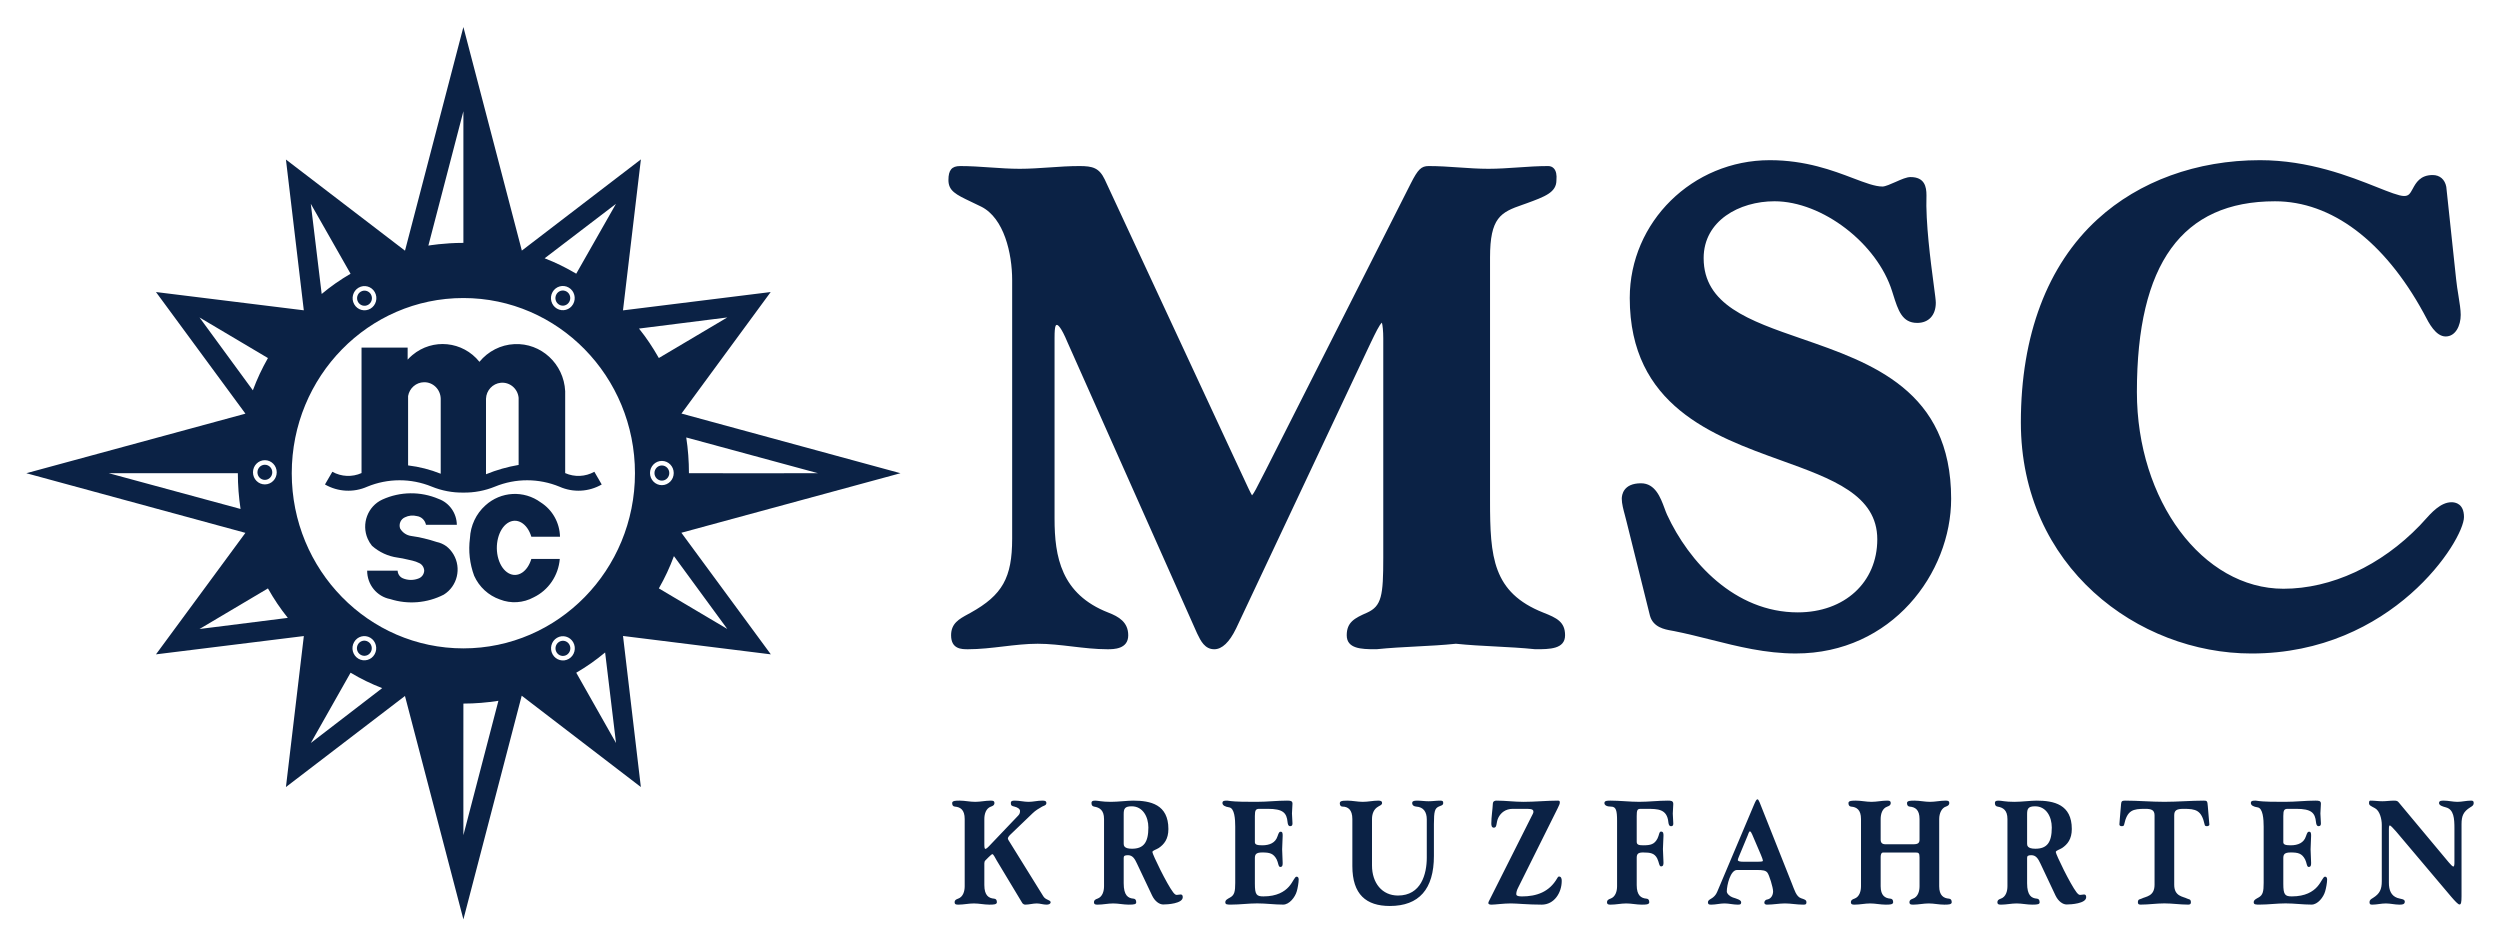
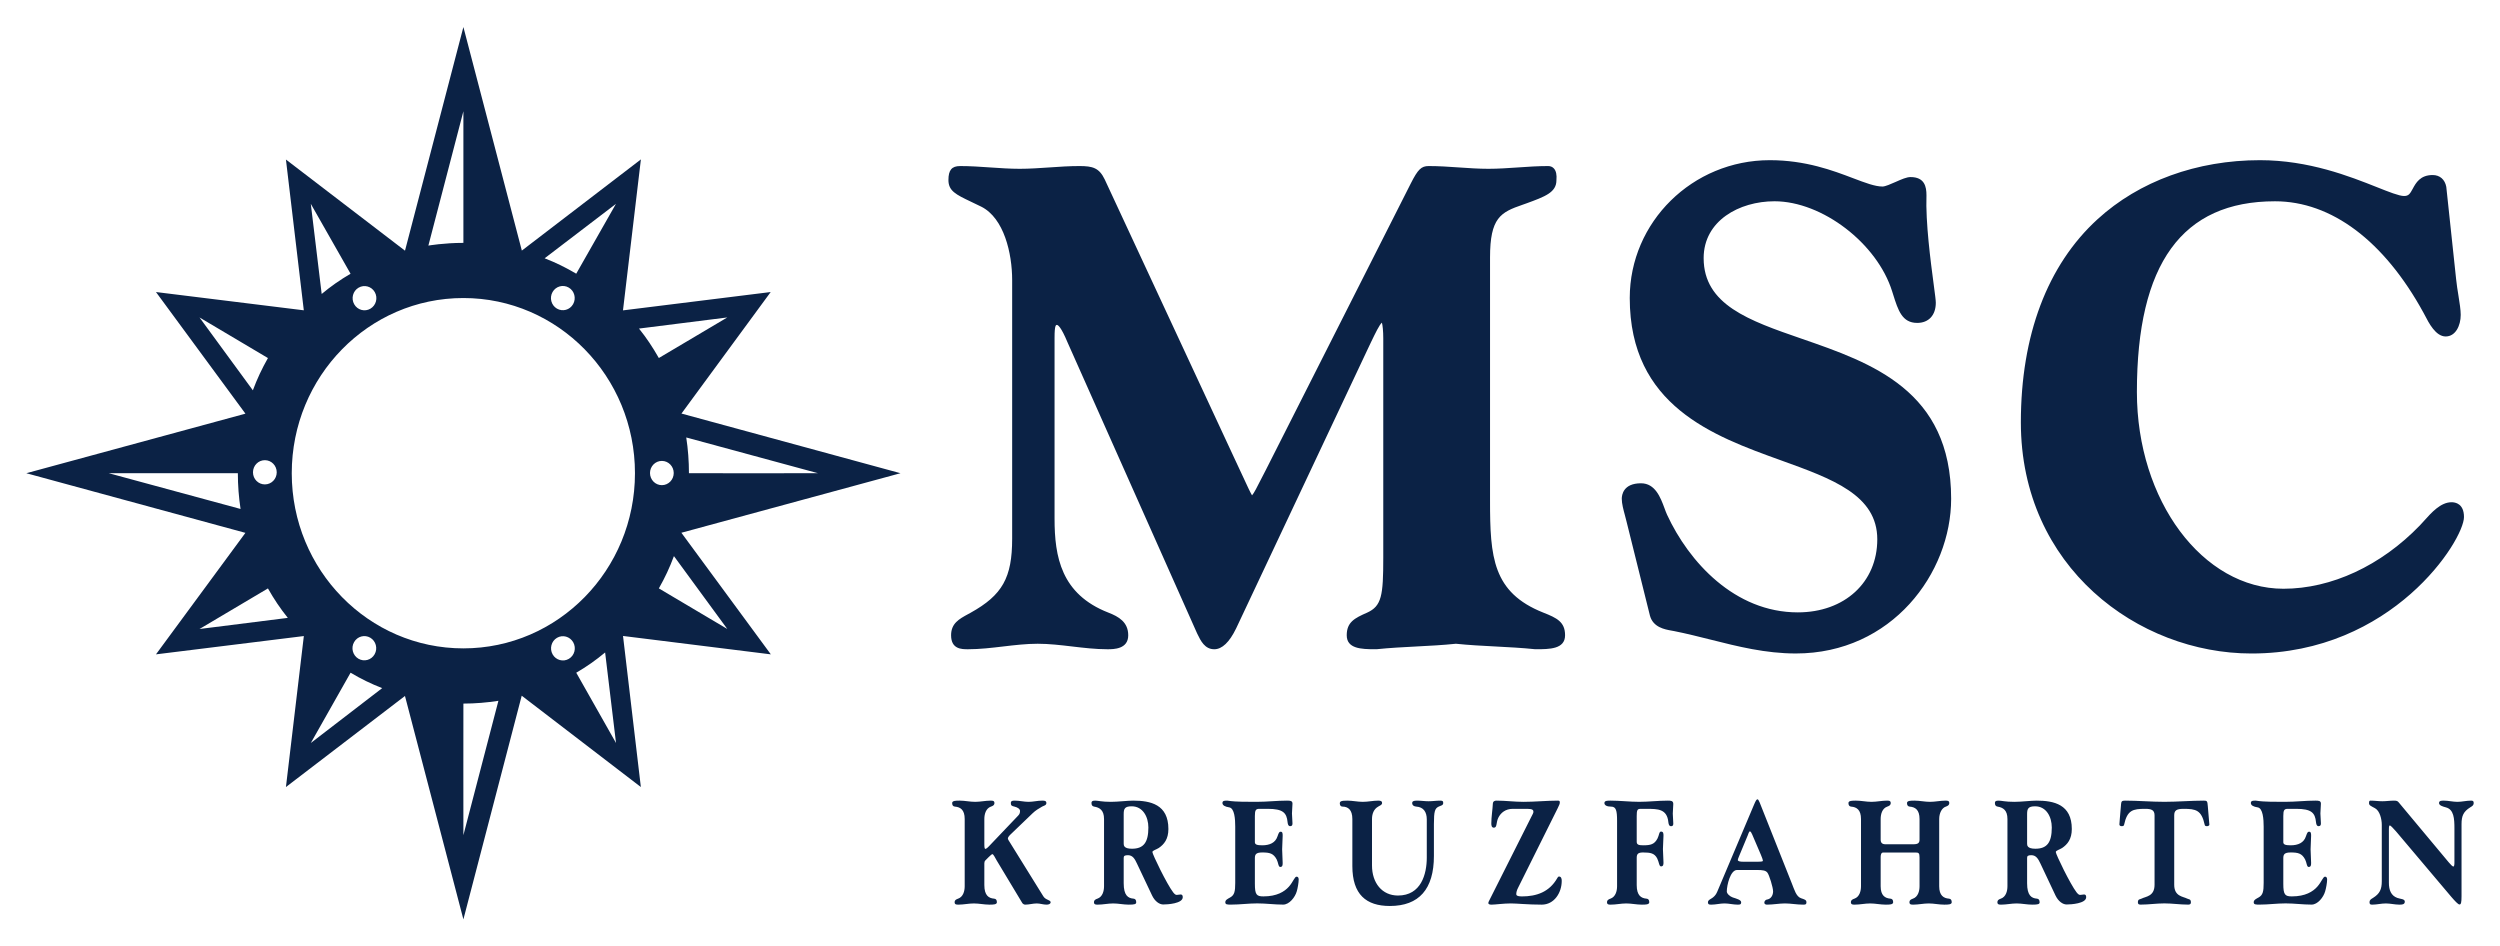
<svg xmlns="http://www.w3.org/2000/svg" width="140" height="53" viewBox="0 0 140 53" fill="none">
  <path d="M126.56 8.97C123.027 8.97 119.794 10.144 117.461 12.278C114.652 14.846 113.168 18.779 113.168 23.653C113.168 31.755 119.737 36.596 126.086 36.596C133.987 36.596 137.983 30.244 137.983 28.953C137.983 28.205 137.498 28.125 137.288 28.125C136.68 28.125 136.166 28.7 135.752 29.162C135.668 29.256 135.587 29.345 135.511 29.425C133.338 31.678 130.555 32.97 127.874 32.97C123.347 32.97 119.666 28.027 119.666 21.951C119.666 14.764 122.196 11.272 127.4 11.272C130.561 11.272 133.514 13.489 135.717 17.516C135.736 17.549 135.757 17.591 135.784 17.641C136.015 18.09 136.401 18.842 136.958 18.842C137.51 18.842 137.8 18.235 137.8 17.635C137.8 17.353 137.739 16.968 137.674 16.561C137.623 16.254 137.574 15.938 137.543 15.635L136.992 10.463C136.915 10.05 136.63 9.802 136.229 9.802C135.53 9.802 135.289 10.245 135.114 10.569C134.957 10.859 134.883 10.976 134.624 10.976C134.353 10.976 133.775 10.747 133.107 10.481C131.591 9.88 129.299 8.97 126.56 8.97ZM99.108 8.97C94.784 8.97 91.266 12.431 91.266 16.688C91.266 22.728 95.953 24.416 99.72 25.774C102.621 26.819 105.128 27.723 105.128 30.202C105.128 32.612 103.296 34.293 100.677 34.293C97.144 34.293 94.579 31.469 93.356 28.826C93.306 28.716 93.258 28.588 93.209 28.453C92.991 27.866 92.694 27.064 91.896 27.064C90.897 27.064 90.819 27.727 90.819 27.93C90.819 28.206 90.914 28.554 90.997 28.861C91.031 28.987 91.064 29.105 91.088 29.215L92.399 34.485C92.581 35.131 93.223 35.246 93.607 35.315C93.656 35.323 93.701 35.331 93.746 35.34C94.443 35.479 95.134 35.653 95.804 35.821C97.313 36.202 98.877 36.595 100.564 36.595C105.938 36.595 109.264 32.098 109.264 27.93C109.264 21.863 104.814 20.324 100.886 18.966C97.944 17.949 95.404 17.069 95.404 14.453C95.404 12.363 97.399 11.271 99.37 11.271C102.045 11.271 105.127 13.632 105.963 16.325L106.014 16.485C106.294 17.378 106.517 18.083 107.364 18.083C108.006 18.083 108.405 17.651 108.405 16.953C108.405 16.822 108.367 16.529 108.288 15.938C108.116 14.64 107.828 12.468 107.882 10.934C107.882 10.459 107.781 9.916 106.99 9.916C106.77 9.916 106.487 10.041 106.16 10.186C105.898 10.302 105.576 10.446 105.421 10.446C105.001 10.446 104.459 10.239 103.772 9.979C102.652 9.553 101.117 8.97 99.108 8.97ZM53.76 9.3C53.3 9.3 53.112 9.526 53.112 10.081C53.112 10.692 53.53 10.892 54.364 11.291C54.539 11.373 54.734 11.466 54.952 11.574C56.228 12.217 56.681 14.19 56.681 15.686V30.162C56.681 32.352 56.137 33.323 54.351 34.316L54.226 34.384C53.708 34.666 53.261 34.908 53.261 35.576C53.261 36.357 53.853 36.358 54.206 36.358C54.866 36.358 55.532 36.279 56.176 36.203C56.811 36.128 57.469 36.05 58.11 36.05C58.752 36.05 59.408 36.128 60.042 36.203C60.687 36.279 61.352 36.358 62.013 36.358C62.362 36.358 63.181 36.358 63.181 35.576C63.181 34.837 62.646 34.53 62.071 34.307C59.419 33.276 59.055 31.17 59.055 29.049V18.911C59.055 18.196 59.135 18.196 59.187 18.196C59.242 18.196 59.415 18.291 59.782 19.173L67.032 35.457L67.053 35.5C67.237 35.881 67.466 36.358 67.998 36.358C68.436 36.358 68.848 35.965 69.224 35.189L76.623 19.485L76.782 19.151C77.022 18.653 77.249 18.18 77.387 18.068C77.427 18.207 77.463 18.539 77.463 18.95V31.237C77.463 33.359 77.373 33.938 76.557 34.309C75.852 34.617 75.417 34.843 75.417 35.576C75.417 36.327 76.229 36.357 76.993 36.357H77.085C77.827 36.28 78.581 36.241 79.312 36.203C80.038 36.166 80.79 36.127 81.532 36.05C82.273 36.127 83.023 36.166 83.749 36.203C84.48 36.242 85.233 36.28 85.975 36.357H85.984H85.992C86.767 36.357 87.644 36.357 87.644 35.575C87.644 34.824 87.18 34.604 86.424 34.306C83.586 33.178 83.442 31.194 83.442 28.049V14.418C83.442 12.191 84.034 11.889 85.266 11.465L85.464 11.395C86.522 11.009 87.161 10.775 87.16 10.094C87.188 9.784 87.14 9.57 87.021 9.437C86.941 9.347 86.829 9.299 86.699 9.299C86.136 9.299 85.565 9.337 85.014 9.376C84.469 9.412 83.906 9.453 83.353 9.453C82.801 9.453 82.236 9.413 81.691 9.376C81.14 9.337 80.57 9.299 80.007 9.299C79.594 9.299 79.406 9.48 79.005 10.272L70.867 26.357C70.767 26.542 70.675 26.725 70.588 26.897C70.422 27.227 70.22 27.628 70.114 27.74C70.024 27.598 69.851 27.22 69.621 26.724C69.484 26.426 69.316 26.064 69.113 25.636L61.863 10.045C61.553 9.402 61.193 9.299 60.451 9.299C59.888 9.299 59.319 9.337 58.768 9.376C58.223 9.412 57.658 9.453 57.106 9.453C56.554 9.453 55.989 9.413 55.444 9.376C54.893 9.337 54.325 9.299 53.76 9.299L53.76 9.3Z" fill="#0B2245" />
-   <path fill-rule="evenodd" clip-rule="evenodd" d="M33.697 27.131C32.972 27.548 32.098 27.594 31.334 27.256C30.175 26.778 28.881 26.775 27.721 27.249C27.158 27.48 26.554 27.594 25.948 27.585C25.341 27.594 24.739 27.48 24.174 27.249C23.014 26.775 21.72 26.778 20.562 27.256C19.799 27.594 18.924 27.548 18.198 27.131L18.611 26.419C19.116 26.701 19.72 26.727 20.246 26.492V19.466H22.828V20.14C22.911 20.047 23 19.962 23.095 19.883C24.234 18.93 25.915 19.1 26.849 20.262C27.336 19.668 28.042 19.308 28.8 19.271C30.299 19.194 31.574 20.373 31.65 21.904V26.494C32.176 26.727 32.778 26.701 33.284 26.419L33.696 27.131H33.697ZM24.68 26.529V22.328C24.67 21.809 24.251 21.394 23.743 21.405C23.303 21.412 22.93 21.736 22.853 22.178V26.063C23.479 26.138 24.093 26.294 24.68 26.529ZM29.043 26.036V22.278C28.995 21.764 28.548 21.386 28.044 21.435C27.588 21.479 27.233 21.861 27.216 22.328V26.558C27.804 26.317 28.417 26.143 29.043 26.036ZM31.36 30.057C31.342 29.271 30.936 28.55 30.281 28.134C29.338 27.443 28.051 27.513 27.183 28.302C26.661 28.769 26.349 29.434 26.317 30.142C26.223 30.851 26.304 31.574 26.553 32.244C26.833 32.868 27.354 33.347 27.99 33.569C28.609 33.813 29.301 33.77 29.887 33.45C30.715 33.051 31.271 32.232 31.348 31.301H29.755C29.653 31.64 29.472 31.911 29.247 32.063C28.737 32.407 28.139 32.063 27.911 31.301C27.683 30.537 27.911 29.639 28.419 29.295C28.929 28.952 29.526 29.295 29.755 30.057H31.36ZM22.267 31.956C22.274 32.146 22.39 32.314 22.562 32.386C22.85 32.506 23.172 32.506 23.46 32.386C23.633 32.314 23.748 32.146 23.756 31.956C23.747 31.777 23.645 31.616 23.488 31.538C23.36 31.473 23.224 31.425 23.087 31.393C22.906 31.351 22.726 31.31 22.546 31.272C22.451 31.253 22.358 31.238 22.263 31.225C21.731 31.152 21.234 30.922 20.83 30.563C20.734 30.446 20.654 30.314 20.592 30.174C20.224 29.335 20.592 28.35 21.414 27.974C22.414 27.52 23.553 27.508 24.561 27.939C25.165 28.156 25.573 28.736 25.583 29.39H23.855C23.803 29.131 23.599 28.933 23.341 28.9C23.118 28.843 22.884 28.867 22.676 28.969C22.439 29.072 22.322 29.345 22.405 29.592C22.535 29.82 22.759 29.974 23.014 30.012C23.5 30.08 23.981 30.194 24.448 30.349C24.648 30.39 24.835 30.473 25 30.592C25.158 30.716 25.29 30.869 25.393 31.041C25.855 31.818 25.612 32.829 24.851 33.3C23.921 33.776 22.846 33.865 21.854 33.549C21.102 33.406 20.558 32.735 20.561 31.956H22.267Z" fill="#0B2245" />
  <path d="M98.426 44.761C98.361 44.761 98.323 44.836 98.229 45.053L96.167 49.932C96.108 50.066 96.05 50.157 95.926 50.257C95.826 50.341 95.645 50.391 95.645 50.525C95.645 50.66 95.732 50.66 95.832 50.66C96.079 50.66 96.326 50.592 96.571 50.592C96.817 50.592 97.065 50.66 97.311 50.66C97.426 50.66 97.505 50.66 97.505 50.525C97.505 50.391 97.237 50.324 97.035 50.257C96.883 50.208 96.701 50.049 96.701 49.924C96.701 49.564 96.905 48.719 97.273 48.719H98.38C98.735 48.719 98.873 48.751 98.968 48.86C99.077 48.985 99.293 49.706 99.293 49.915C99.293 50.132 99.178 50.324 98.989 50.366C98.88 50.375 98.802 50.45 98.802 50.551C98.802 50.601 98.845 50.66 98.945 50.66C99.292 50.66 99.641 50.592 99.959 50.592C100.278 50.592 100.625 50.66 100.972 50.66C101.088 50.66 101.16 50.66 101.16 50.525C101.16 50.391 101.051 50.367 100.857 50.3C100.583 50.208 100.48 49.806 100.349 49.488L98.54 44.936C98.497 44.836 98.455 44.761 98.426 44.761ZM53.741 44.835C53.531 44.835 53.321 44.836 53.321 44.97C53.321 45.104 53.379 45.161 53.474 45.17C53.778 45.195 54.023 45.345 54.023 45.864V49.63C54.023 49.906 53.936 50.225 53.654 50.325C53.581 50.351 53.459 50.391 53.459 50.525C53.459 50.659 53.567 50.66 53.669 50.66C53.958 50.66 54.247 50.593 54.537 50.593C54.826 50.593 55.117 50.66 55.406 50.66C55.616 50.66 55.826 50.659 55.826 50.525C55.826 50.391 55.768 50.333 55.673 50.325C55.37 50.301 55.123 50.149 55.123 49.564V48.35C55.123 48.3 55.137 48.225 55.173 48.191C55.224 48.141 55.515 47.832 55.572 47.832C55.637 47.832 55.732 48.049 55.818 48.191L57.252 50.575C57.288 50.625 57.36 50.66 57.41 50.66C57.627 50.66 57.844 50.593 58.062 50.593C58.242 50.593 58.424 50.66 58.605 50.66C58.72 50.66 58.835 50.625 58.835 50.525C58.835 50.391 58.554 50.409 58.425 50.191L56.541 47.154C56.512 47.104 56.441 47.011 56.441 46.953C56.441 46.902 56.505 46.81 56.549 46.769L57.83 45.539C57.996 45.38 58.156 45.288 58.358 45.17C58.445 45.12 58.597 45.104 58.597 44.97C58.597 44.836 58.474 44.835 58.358 44.835C58.105 44.835 57.853 44.903 57.599 44.903C57.346 44.903 57.092 44.835 56.839 44.835C56.722 44.835 56.607 44.836 56.607 44.97C56.607 45.104 56.65 45.136 56.81 45.17C56.99 45.212 57.121 45.305 57.121 45.413C57.121 45.497 57.106 45.589 57.019 45.672L55.383 47.389C55.267 47.513 55.203 47.538 55.181 47.538C55.145 47.538 55.123 47.488 55.123 47.271V45.864C55.123 45.589 55.21 45.271 55.492 45.17C55.564 45.145 55.688 45.104 55.688 44.97C55.688 44.836 55.579 44.835 55.478 44.835C55.188 44.835 54.899 44.903 54.609 44.903C54.319 44.903 54.03 44.835 53.741 44.835ZM61.327 44.835C61.153 44.835 61.123 44.886 61.123 44.97C61.123 45.104 61.181 45.154 61.276 45.171C61.58 45.221 61.826 45.371 61.826 45.864V49.63C61.826 49.906 61.739 50.225 61.457 50.324C61.385 50.349 61.262 50.391 61.262 50.525C61.262 50.66 61.369 50.66 61.471 50.66C61.76 50.66 62.051 50.593 62.34 50.593C62.63 50.593 62.919 50.66 63.209 50.66C63.542 50.66 63.628 50.634 63.628 50.525C63.628 50.391 63.57 50.333 63.477 50.324C63.173 50.3 62.927 50.149 62.927 49.462V48.041C62.927 47.933 62.978 47.891 63.165 47.891C63.433 47.891 63.549 48.1 63.67 48.359L64.518 50.15C64.678 50.483 64.931 50.651 65.142 50.651C65.381 50.651 66.234 50.601 66.234 50.242C66.234 50.15 66.204 50.09 66.118 50.09C66.052 50.09 65.974 50.115 65.894 50.115C65.829 50.115 65.771 50.064 65.698 49.972C65.344 49.513 64.534 47.84 64.534 47.714C64.534 47.63 64.744 47.58 64.889 47.488C65.185 47.287 65.43 46.994 65.43 46.425C65.43 45.045 64.424 44.835 63.455 44.835C63.137 44.835 62.602 44.903 62.21 44.903C61.697 44.903 61.501 44.835 61.327 44.835ZM75.45 44.835C75.096 44.835 75.029 44.876 75.029 44.994C75.029 45.103 75.088 45.17 75.181 45.17C75.486 45.17 75.732 45.345 75.732 45.864V48.501C75.732 50.09 76.506 50.735 77.831 50.735C79.467 50.735 80.299 49.79 80.299 47.932V46.15C80.299 45.422 80.356 45.271 80.566 45.17C80.69 45.111 80.82 45.104 80.82 44.97C80.82 44.87 80.797 44.835 80.653 44.835C80.436 44.835 80.219 44.87 80.002 44.87C79.786 44.87 79.568 44.835 79.35 44.835C79.169 44.835 79.083 44.87 79.083 44.97C79.083 45.104 79.191 45.161 79.313 45.17C79.712 45.195 79.9 45.464 79.9 45.89V48.024C79.9 48.952 79.582 50.15 78.287 50.15C77.397 50.15 76.832 49.446 76.832 48.467V45.864C76.832 45.563 76.941 45.304 77.179 45.17C77.296 45.103 77.396 45.071 77.396 44.97C77.396 44.886 77.361 44.835 77.187 44.835C76.897 44.835 76.607 44.903 76.318 44.903C76.028 44.903 75.739 44.835 75.45 44.835ZM83.803 44.835C83.701 44.835 83.606 44.869 83.599 45.012C83.586 45.321 83.514 45.749 83.514 46.108C83.514 46.216 83.526 46.35 83.657 46.35C83.847 46.35 83.772 46.074 83.903 45.798C84.041 45.514 84.311 45.295 84.715 45.295H85.533C85.838 45.295 85.872 45.372 85.872 45.465C85.872 45.523 85.822 45.614 85.764 45.723L83.442 50.34C83.384 50.45 83.347 50.526 83.347 50.567C83.347 50.659 83.469 50.66 83.535 50.66C83.722 50.66 84.201 50.592 84.607 50.592C84.947 50.592 85.57 50.66 86.337 50.66C87.032 50.66 87.457 49.999 87.457 49.329C87.457 49.211 87.43 49.086 87.306 49.086C87.255 49.086 87.234 49.129 87.205 49.179C86.763 49.95 86.054 50.2 85.214 50.2C84.955 50.2 84.911 50.132 84.911 50.074C84.911 49.982 84.937 49.856 85.018 49.705L87.226 45.271C87.32 45.078 87.35 45.012 87.35 44.936C87.35 44.869 87.334 44.835 87.249 44.835C86.604 44.835 85.96 44.903 85.316 44.903C84.809 44.903 84.311 44.835 83.803 44.835ZM90.185 44.835C90.012 44.835 89.847 44.836 89.847 44.97C89.847 45.104 89.998 45.171 90.223 45.171C90.498 45.171 90.556 45.388 90.556 45.957V49.63C90.556 49.906 90.469 50.225 90.185 50.325C90.115 50.35 89.992 50.392 89.992 50.526C89.992 50.66 90.099 50.66 90.202 50.66C90.491 50.66 90.78 50.593 91.07 50.593C91.359 50.593 91.65 50.66 91.939 50.66C92.149 50.66 92.359 50.66 92.359 50.526C92.359 50.392 92.301 50.333 92.206 50.325C91.903 50.3 91.656 50.149 91.656 49.564V48.033C91.656 47.815 91.744 47.738 92.011 47.738C92.43 47.738 92.648 47.782 92.8 48.065C92.908 48.275 92.907 48.518 93.016 48.518C93.154 48.518 93.155 48.4 93.155 48.292C93.155 48.04 93.124 47.79 93.124 47.547C93.124 47.296 93.155 47.054 93.155 46.803C93.155 46.685 93.154 46.568 93.016 46.568C92.907 46.568 92.915 46.77 92.821 46.953C92.648 47.288 92.43 47.337 92.011 47.337C91.757 47.337 91.656 47.296 91.656 47.136V45.707C91.656 45.389 91.685 45.297 91.852 45.297H92.235C92.829 45.297 93.356 45.296 93.428 46.04C93.437 46.115 93.457 46.267 93.574 46.267C93.704 46.267 93.704 46.174 93.704 46.108C93.704 45.923 93.676 45.748 93.676 45.563C93.676 45.379 93.704 45.196 93.704 45.02C93.704 44.836 93.559 44.835 93.4 44.835C92.864 44.835 92.328 44.902 91.796 44.902C91.259 44.902 90.723 44.835 90.185 44.835ZM103.934 44.835C103.724 44.835 103.513 44.835 103.513 44.97C103.513 45.104 103.571 45.162 103.665 45.171C103.969 45.195 104.216 45.345 104.216 45.864V49.63C104.216 49.906 104.129 50.225 103.847 50.325C103.774 50.351 103.65 50.391 103.65 50.525C103.65 50.66 103.76 50.66 103.861 50.66C104.151 50.66 104.441 50.593 104.73 50.593C105.018 50.593 105.309 50.66 105.599 50.66C105.809 50.66 106.017 50.66 106.017 50.525C106.017 50.391 105.961 50.334 105.866 50.325C105.561 50.301 105.317 50.15 105.317 49.63V48.008C105.317 47.891 105.336 47.74 105.46 47.74H107.234C107.443 47.74 107.494 47.756 107.494 48.024V49.63C107.494 49.906 107.407 50.225 107.125 50.325C107.053 50.351 106.929 50.391 106.929 50.525C106.929 50.66 107.037 50.66 107.14 50.66C107.429 50.66 107.719 50.593 108.008 50.593C108.298 50.593 108.586 50.66 108.876 50.66C109.086 50.66 109.297 50.66 109.297 50.525C109.297 50.391 109.238 50.334 109.144 50.325C108.841 50.301 108.595 50.15 108.595 49.63V45.864C108.595 45.539 108.74 45.246 108.965 45.171C109.036 45.145 109.159 45.104 109.159 44.97C109.159 44.835 109.05 44.835 108.949 44.835C108.659 44.835 108.37 44.903 108.081 44.903C107.791 44.903 107.502 44.835 107.213 44.835C107.003 44.835 106.792 44.835 106.792 44.97C106.792 45.104 106.85 45.162 106.945 45.171C107.249 45.195 107.494 45.345 107.494 45.864V47.021C107.494 47.213 107.4 47.279 107.146 47.279H105.584C105.395 47.279 105.317 47.187 105.317 47.021V45.864C105.317 45.589 105.403 45.271 105.685 45.171C105.758 45.145 105.881 45.104 105.881 44.97C105.881 44.835 105.772 44.835 105.671 44.835C105.38 44.835 105.091 44.903 104.802 44.903C104.512 44.903 104.222 44.835 103.934 44.835ZM111.918 44.835C111.744 44.835 111.715 44.886 111.715 44.97C111.715 45.104 111.773 45.154 111.868 45.171C112.173 45.221 112.417 45.371 112.417 45.864V49.63C112.417 49.906 112.33 50.225 112.048 50.324C111.975 50.349 111.854 50.391 111.854 50.525C111.854 50.66 111.962 50.66 112.064 50.66C112.352 50.66 112.642 50.593 112.931 50.593C113.221 50.593 113.51 50.66 113.8 50.66C114.133 50.66 114.219 50.634 114.219 50.525C114.219 50.391 114.162 50.333 114.067 50.324C113.763 50.3 113.518 50.149 113.518 49.462V48.041C113.518 47.933 113.568 47.891 113.755 47.891C114.023 47.891 114.141 48.1 114.264 48.359L115.109 50.15C115.27 50.483 115.522 50.651 115.733 50.651C115.972 50.651 116.826 50.601 116.826 50.242C116.826 50.15 116.796 50.09 116.709 50.09C116.645 50.09 116.566 50.115 116.485 50.115C116.42 50.115 116.362 50.064 116.288 49.972C115.934 49.513 115.124 47.84 115.124 47.714C115.124 47.63 115.334 47.58 115.478 47.488C115.775 47.287 116.021 46.994 116.021 46.425C116.021 45.045 115.016 44.835 114.046 44.835C113.728 44.835 113.192 44.903 112.801 44.903C112.288 44.903 112.092 44.835 111.918 44.835ZM132.759 44.835C132.709 44.835 132.665 44.835 132.665 44.97C132.665 45.104 132.764 45.13 133.005 45.263C133.272 45.413 133.38 45.874 133.38 46.191V49.346C133.38 49.806 133.265 50.048 132.889 50.283C132.781 50.349 132.694 50.392 132.694 50.526C132.694 50.66 132.773 50.66 132.846 50.66C133.098 50.66 133.352 50.593 133.606 50.593C133.859 50.593 134.111 50.66 134.365 50.66C134.494 50.66 134.669 50.66 134.669 50.493C134.669 50.334 134.431 50.349 134.249 50.283C133.902 50.157 133.778 49.848 133.778 49.438V46.45C133.778 46.249 133.8 46.225 133.836 46.225C133.872 46.225 134.024 46.384 134.178 46.559L137.281 50.233C137.462 50.442 137.651 50.651 137.73 50.651C137.817 50.651 137.846 50.55 137.846 50.183V46.149C137.846 45.689 137.954 45.447 138.331 45.213C138.439 45.145 138.526 45.104 138.526 44.97C138.526 44.835 138.447 44.835 138.374 44.835C138.121 44.835 137.868 44.903 137.614 44.903C137.361 44.903 137.108 44.835 136.855 44.835C136.726 44.835 136.586 44.835 136.586 44.97C136.586 45.104 136.783 45.162 136.971 45.213C137.418 45.33 137.448 45.84 137.448 46.391V48.292C137.448 48.41 137.441 48.526 137.384 48.526C137.341 48.526 137.238 48.416 137.137 48.3L134.336 44.944C134.271 44.86 134.22 44.835 134.06 44.835C133.843 44.835 133.625 44.87 133.409 44.87C133.192 44.87 132.977 44.835 132.759 44.835ZM68.725 44.835C68.58 44.835 68.457 44.835 68.457 44.968C68.457 45.103 68.608 45.178 68.833 45.212C69.137 45.254 69.173 45.881 69.173 46.291V49.444C69.173 49.923 69.129 50.123 68.891 50.257C68.761 50.332 68.617 50.391 68.617 50.525C68.617 50.659 68.725 50.658 68.949 50.658C69.434 50.658 69.918 50.59 70.403 50.59C70.888 50.59 71.374 50.658 71.859 50.658C72.199 50.658 72.525 50.248 72.619 49.914C72.67 49.746 72.726 49.42 72.726 49.254C72.726 49.169 72.698 49.093 72.611 49.093C72.495 49.093 72.423 49.378 72.177 49.655C71.931 49.93 71.51 50.198 70.751 50.198C70.367 50.198 70.273 50.106 70.273 49.487V48.056C70.273 47.847 70.338 47.738 70.685 47.738C71.105 47.738 71.314 47.789 71.496 48.132C71.583 48.299 71.584 48.55 71.692 48.55C71.829 48.55 71.829 48.432 71.829 48.315C71.829 48.064 71.8 47.815 71.8 47.563C71.8 47.313 71.829 47.06 71.829 46.809C71.829 46.693 71.829 46.576 71.721 46.576C71.648 46.576 71.62 46.6 71.54 46.835C71.424 47.194 71.105 47.337 70.685 47.337C70.396 47.337 70.273 47.295 70.273 47.162V45.697C70.273 45.37 70.323 45.295 70.526 45.295H70.996C71.844 45.295 72.054 45.513 72.104 46.04C72.112 46.115 72.133 46.266 72.248 46.266C72.357 46.266 72.379 46.199 72.379 46.107C72.379 45.924 72.35 45.739 72.35 45.554C72.35 45.37 72.379 45.185 72.379 45.002C72.379 44.834 72.234 44.835 72.068 44.835C71.51 44.835 70.953 44.902 70.397 44.902C69.838 44.894 69.282 44.919 68.725 44.835ZM118.998 44.835C118.831 44.835 118.794 44.876 118.78 45.027L118.707 45.881C118.701 45.974 118.686 46.09 118.686 46.164C118.686 46.214 118.716 46.266 118.817 46.266C118.897 46.266 118.94 46.241 118.948 46.19C119.128 45.362 119.439 45.295 120.135 45.295C120.482 45.295 120.655 45.362 120.655 45.663V49.544C120.655 50.206 120.163 50.198 119.924 50.324C119.845 50.366 119.722 50.34 119.722 50.524C119.722 50.658 119.808 50.658 119.895 50.658C120.323 50.658 120.764 50.59 121.206 50.59C121.647 50.59 122.088 50.658 122.516 50.658C122.602 50.658 122.69 50.658 122.69 50.524C122.69 50.34 122.566 50.366 122.487 50.324C122.247 50.198 121.756 50.206 121.756 49.544V45.663C121.756 45.388 121.878 45.295 122.276 45.295C122.971 45.295 123.283 45.362 123.464 46.19C123.471 46.241 123.507 46.266 123.593 46.266C123.651 46.266 123.725 46.231 123.725 46.182C123.725 46.123 123.716 46.057 123.709 45.998L123.637 45.144C123.616 44.86 123.594 44.835 123.414 44.835C122.69 44.835 121.944 44.902 121.206 44.902C120.467 44.902 119.737 44.835 118.998 44.835ZM126.318 44.835C126.172 44.835 126.048 44.835 126.048 44.968C126.048 45.103 126.201 45.178 126.425 45.212C126.728 45.254 126.765 45.881 126.765 46.291V49.444C126.765 49.923 126.721 50.123 126.483 50.257C126.352 50.332 126.208 50.391 126.208 50.525C126.208 50.659 126.317 50.658 126.539 50.658C127.025 50.658 127.51 50.59 127.994 50.59C128.48 50.59 128.965 50.658 129.45 50.658C129.79 50.658 130.116 50.248 130.209 49.914C130.261 49.746 130.319 49.42 130.319 49.254C130.319 49.169 130.29 49.093 130.203 49.093C130.088 49.093 130.015 49.378 129.768 49.655C129.522 49.93 129.102 50.198 128.343 50.198C127.959 50.198 127.865 50.106 127.865 49.487V48.056C127.865 47.847 127.929 47.738 128.277 47.738C128.696 47.738 128.908 47.789 129.088 48.132C129.176 48.299 129.175 48.55 129.283 48.55C129.421 48.55 129.422 48.432 129.422 48.315C129.422 48.064 129.393 47.815 129.393 47.563C129.393 47.313 129.422 47.06 129.422 46.809C129.422 46.693 129.421 46.576 129.312 46.576C129.24 46.576 129.212 46.6 129.131 46.835C129.016 47.194 128.696 47.337 128.277 47.337C127.987 47.337 127.865 47.295 127.865 47.162V45.697C127.865 45.37 127.916 45.295 128.118 45.295H128.588C129.436 45.295 129.646 45.513 129.696 46.04C129.703 46.115 129.725 46.266 129.84 46.266C129.949 46.266 129.971 46.199 129.971 46.107C129.971 45.924 129.942 45.739 129.942 45.554C129.942 45.37 129.971 45.185 129.971 45.002C129.971 44.834 129.826 44.835 129.659 44.835C129.102 44.835 128.545 44.902 127.988 44.902C127.43 44.894 126.873 44.919 126.318 44.835ZM63.374 45.153C63.997 45.153 64.309 45.738 64.309 46.34C64.309 47.178 64.041 47.529 63.39 47.529C62.927 47.529 62.927 47.336 62.927 47.236V45.587C62.927 45.286 62.99 45.153 63.374 45.153ZM113.965 45.153C114.589 45.153 114.9 45.738 114.9 46.34C114.9 47.178 114.632 47.529 113.981 47.529C113.518 47.529 113.518 47.336 113.518 47.236V45.587C113.518 45.286 113.583 45.153 113.965 45.153ZM97.99 46.558C98.041 46.558 98.071 46.617 98.121 46.726L98.612 47.873C98.671 48.006 98.722 48.157 98.722 48.208C98.722 48.24 98.634 48.257 98.403 48.257H97.622C97.441 48.257 97.317 48.232 97.317 48.157C97.317 48.132 97.347 48.039 97.398 47.923L97.875 46.776C97.889 46.734 97.947 46.558 97.99 46.558Z" fill="#0B2245" />
-   <path d="M31.57 16.272C31.409 16.252 31.245 16.329 31.16 16.481C31.044 16.685 31.112 16.942 31.312 17.061C31.511 17.179 31.763 17.108 31.878 16.905C31.993 16.703 31.926 16.443 31.728 16.326C31.678 16.297 31.624 16.279 31.57 16.272ZM20.361 16.279C20.307 16.285 20.254 16.303 20.204 16.333C20.005 16.451 19.937 16.709 20.052 16.913C20.167 17.114 20.422 17.184 20.62 17.067C20.819 16.949 20.887 16.692 20.773 16.489C20.687 16.337 20.522 16.259 20.361 16.279ZM14.833 26.026C14.603 26.026 14.417 26.216 14.417 26.45C14.417 26.684 14.603 26.874 14.833 26.874C15.062 26.874 15.247 26.684 15.247 26.45C15.247 26.216 15.062 26.026 14.833 26.026ZM37.064 26.066C36.835 26.066 36.65 26.257 36.65 26.491C36.65 26.725 36.835 26.915 37.064 26.915C37.295 26.915 37.48 26.725 37.48 26.491C37.48 26.257 37.295 26.066 37.064 26.066ZM20.455 35.88C20.294 35.859 20.13 35.938 20.043 36.09C19.929 36.293 19.997 36.552 20.196 36.668C20.394 36.786 20.649 36.717 20.764 36.513C20.879 36.31 20.81 36.051 20.611 35.935C20.562 35.906 20.509 35.887 20.455 35.88ZM31.472 35.886C31.419 35.894 31.366 35.911 31.316 35.94C31.118 36.057 31.048 36.317 31.163 36.52C31.279 36.723 31.532 36.793 31.73 36.676C31.93 36.558 31.999 36.298 31.884 36.095C31.798 35.943 31.633 35.866 31.472 35.886Z" fill="#0B2245" />
  <path d="M37.74 31.142L40.728 35.222L36.896 32.95C37.24 32.344 37.498 31.793 37.74 31.142ZM36.4 26.489C36.4 26.115 36.697 25.811 37.063 25.811C37.432 25.811 37.729 26.115 37.729 26.489C37.729 26.865 37.432 27.169 37.063 27.169C36.697 27.169 36.4 26.865 36.4 26.489ZM40.728 17.777L36.895 20.049C36.542 19.432 36.214 18.937 35.784 18.4L40.728 17.777ZM25.948 36.309C20.639 36.309 16.338 31.918 16.338 26.5C16.338 21.082 20.639 16.69 25.948 16.69C31.256 16.69 35.558 21.082 35.558 26.5C35.558 31.918 31.256 36.309 25.948 36.309ZM32.27 37.672C32.865 37.323 33.359 36.978 33.887 36.538L34.497 41.608L32.27 37.672ZM31.855 36.895C31.538 37.083 31.13 36.969 30.948 36.647C30.764 36.321 30.873 35.905 31.191 35.718C31.51 35.53 31.915 35.644 32.1 35.968C32.284 36.292 32.175 36.708 31.855 36.895ZM25.95 46.77C25.95 46.77 25.944 39.401 25.95 39.401C26.611 39.401 27.277 39.344 27.911 39.245L25.95 46.77ZM19.828 35.961C20.011 35.635 20.417 35.525 20.736 35.712C21.054 35.9 21.163 36.316 20.979 36.639C20.796 36.964 20.389 37.075 20.071 36.888C19.753 36.7 19.644 36.284 19.828 35.961ZM17.405 41.608L19.632 37.672C20.224 38.023 20.766 38.287 21.402 38.535L17.405 41.608ZM11.172 35.224L15.005 32.951C15.347 33.557 15.686 34.062 16.117 34.601L11.172 35.224ZM11.172 17.777L15.005 20.051C14.662 20.656 14.403 21.208 14.16 21.858L11.172 17.777ZM15.497 26.449C15.497 26.824 15.199 27.127 14.832 27.127C14.464 27.127 14.167 26.824 14.167 26.449C14.167 26.073 14.464 25.77 14.832 25.77C15.199 25.77 15.497 26.073 15.497 26.449ZM19.631 15.329C19.037 15.678 18.541 16.023 18.014 16.462L17.405 11.415L19.631 15.329ZM20.079 16.111C20.397 15.924 20.804 16.035 20.988 16.359C21.172 16.684 21.062 17.099 20.744 17.286C20.427 17.474 20.019 17.363 19.836 17.039C19.652 16.713 19.761 16.297 20.079 16.111ZM25.95 6.23V13.601C24.854 13.601 23.989 13.753 23.989 13.753L25.95 6.23ZM32.094 17.033C31.911 17.358 31.505 17.468 31.186 17.281C30.868 17.094 30.759 16.678 30.943 16.354C31.127 16.03 31.534 15.918 31.851 16.105C32.17 16.292 32.278 16.708 32.094 17.033ZM34.494 11.415L32.269 15.327C31.675 14.977 31.136 14.712 30.5 14.464L34.494 11.415ZM6.092 26.5C6.092 26.5 13.32 26.493 13.32 26.5C13.32 27.176 13.372 27.854 13.471 28.502L6.092 26.5ZM45.809 26.5C45.809 26.5 38.581 26.506 38.581 26.5C38.581 25.825 38.53 25.145 38.43 24.498L45.809 26.5ZM38.157 29.834L50.427 26.5L38.162 23.159L43.159 16.354L34.887 17.381L35.89 8.926L29.223 14.033L25.95 1.514L22.68 14.038L16.012 8.934L17.013 17.377L8.734 16.354L13.744 23.165L1.474 26.5L13.743 29.84L8.734 36.644L17.015 35.619L16.012 44.074L22.678 38.974L25.95 51.485L29.216 38.959L35.888 44.074L34.889 35.614L43.167 36.644L38.157 29.834Z" fill="#0B2245" />
</svg>